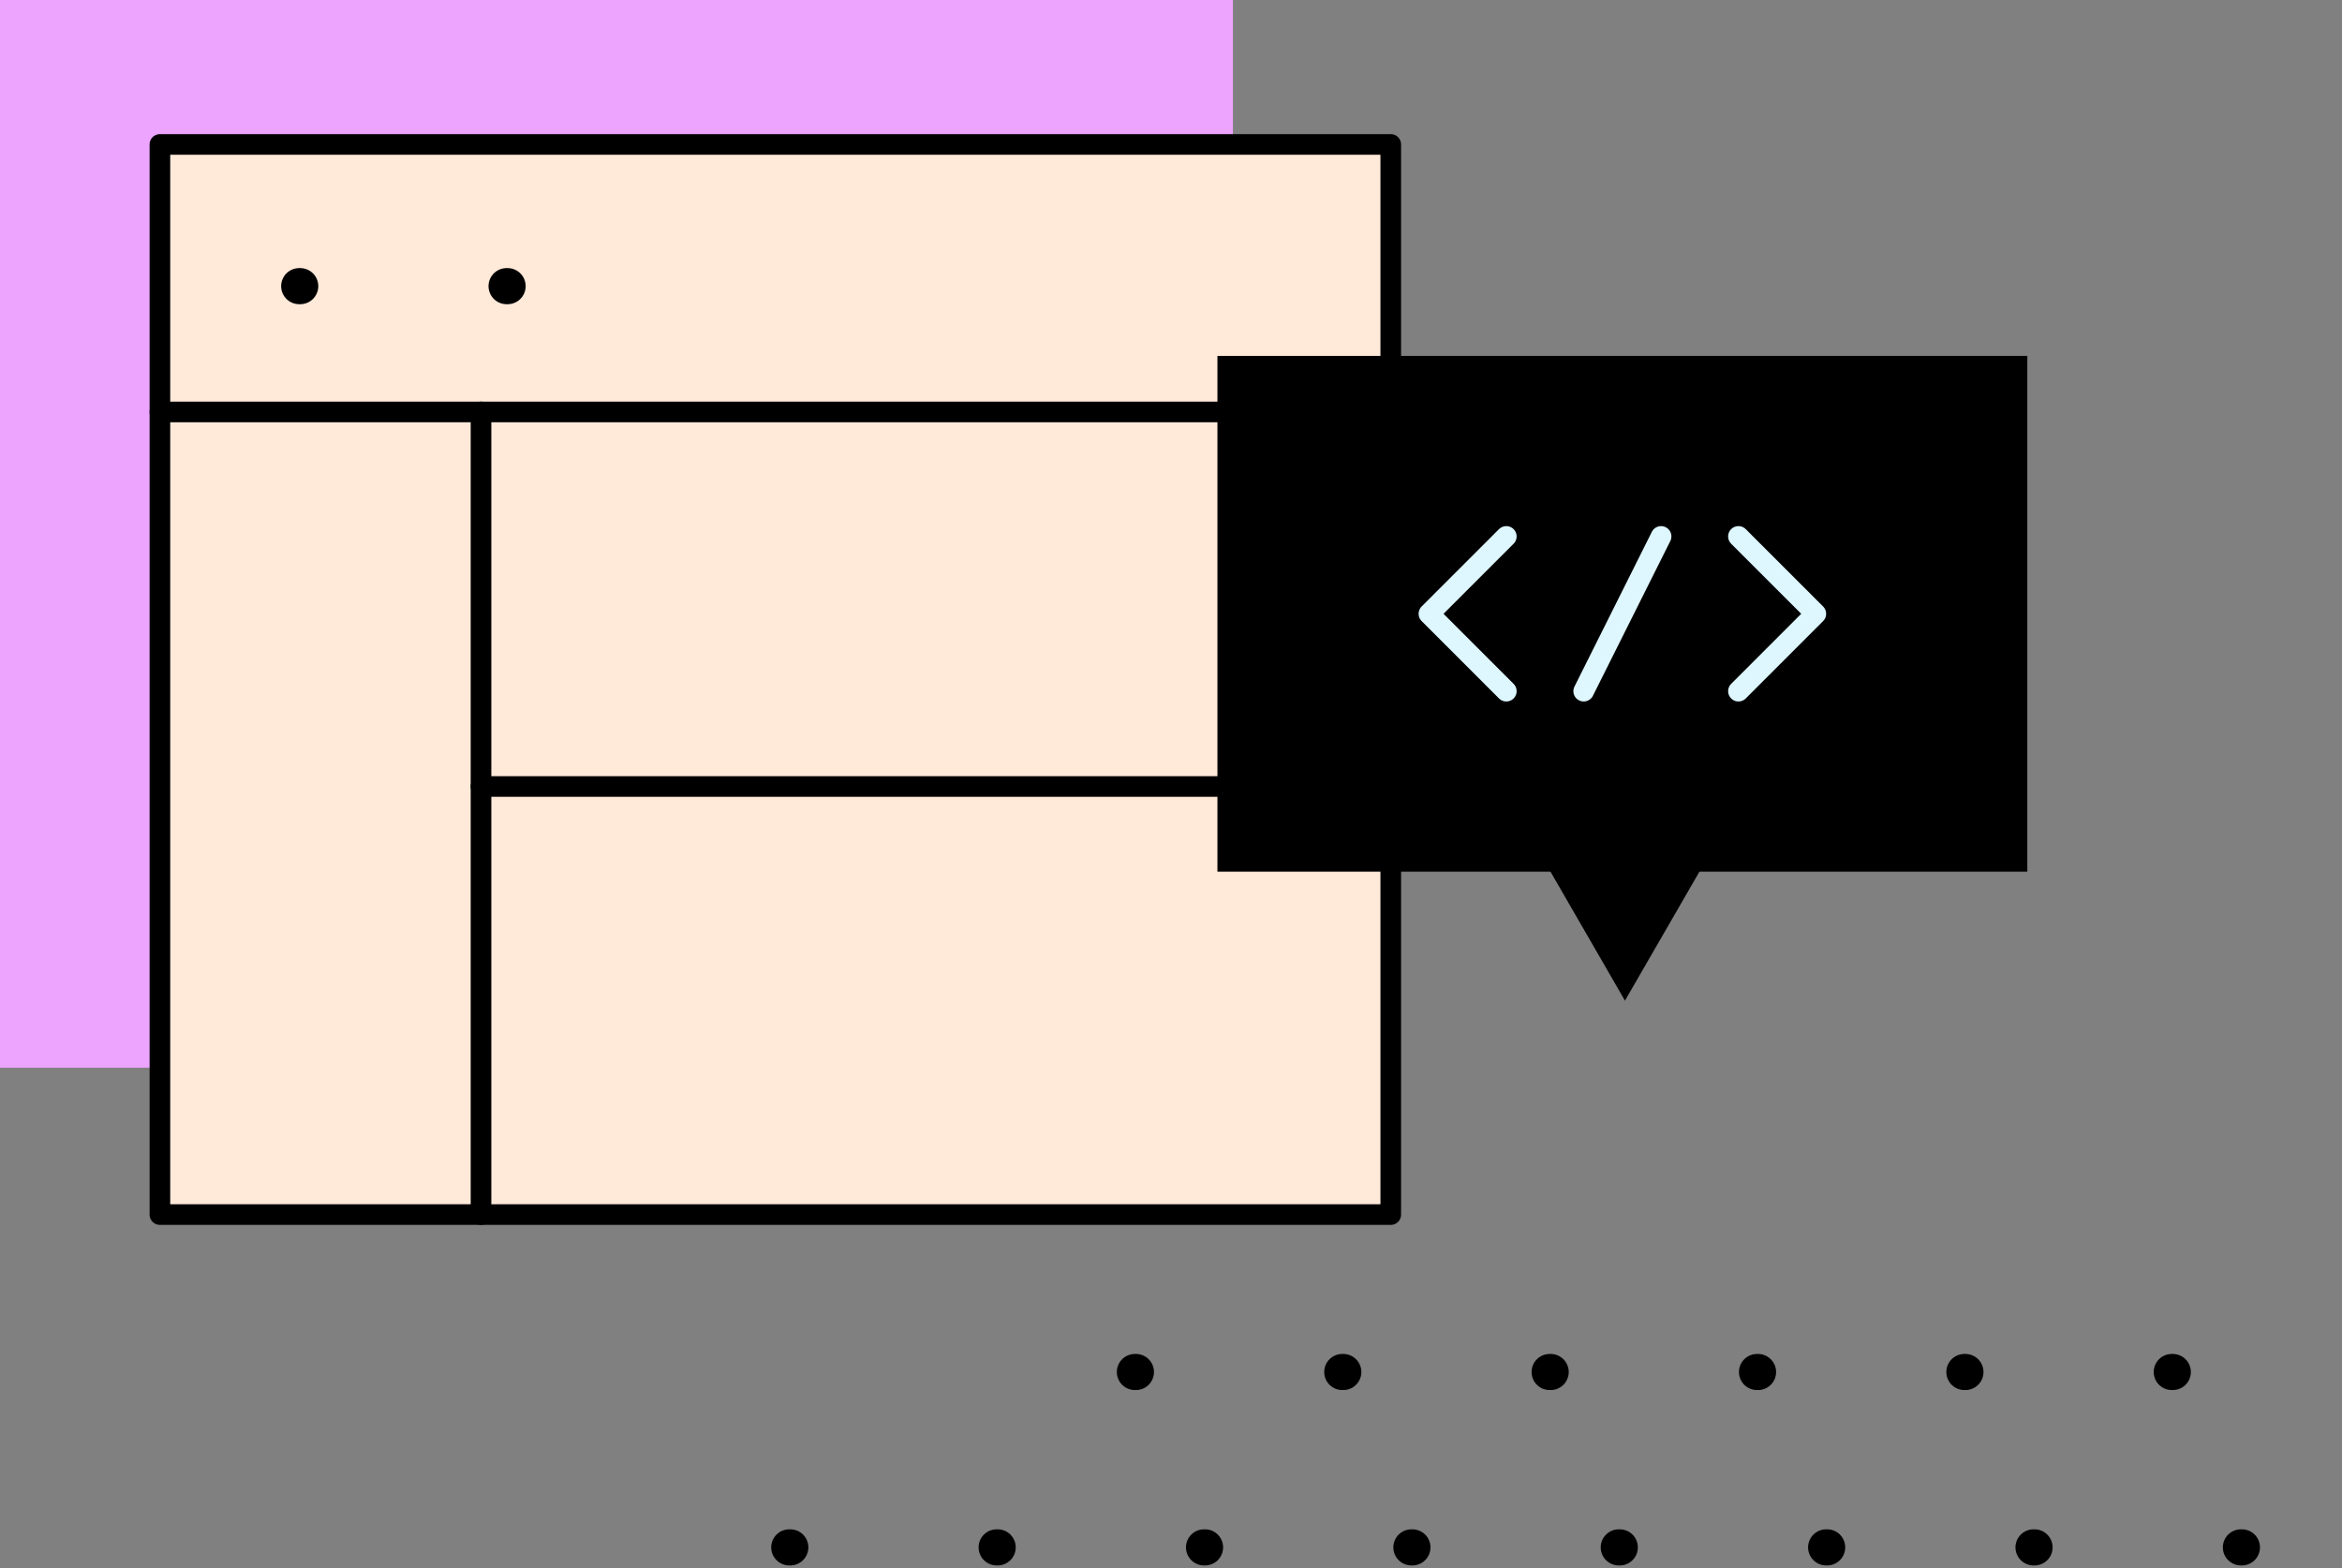
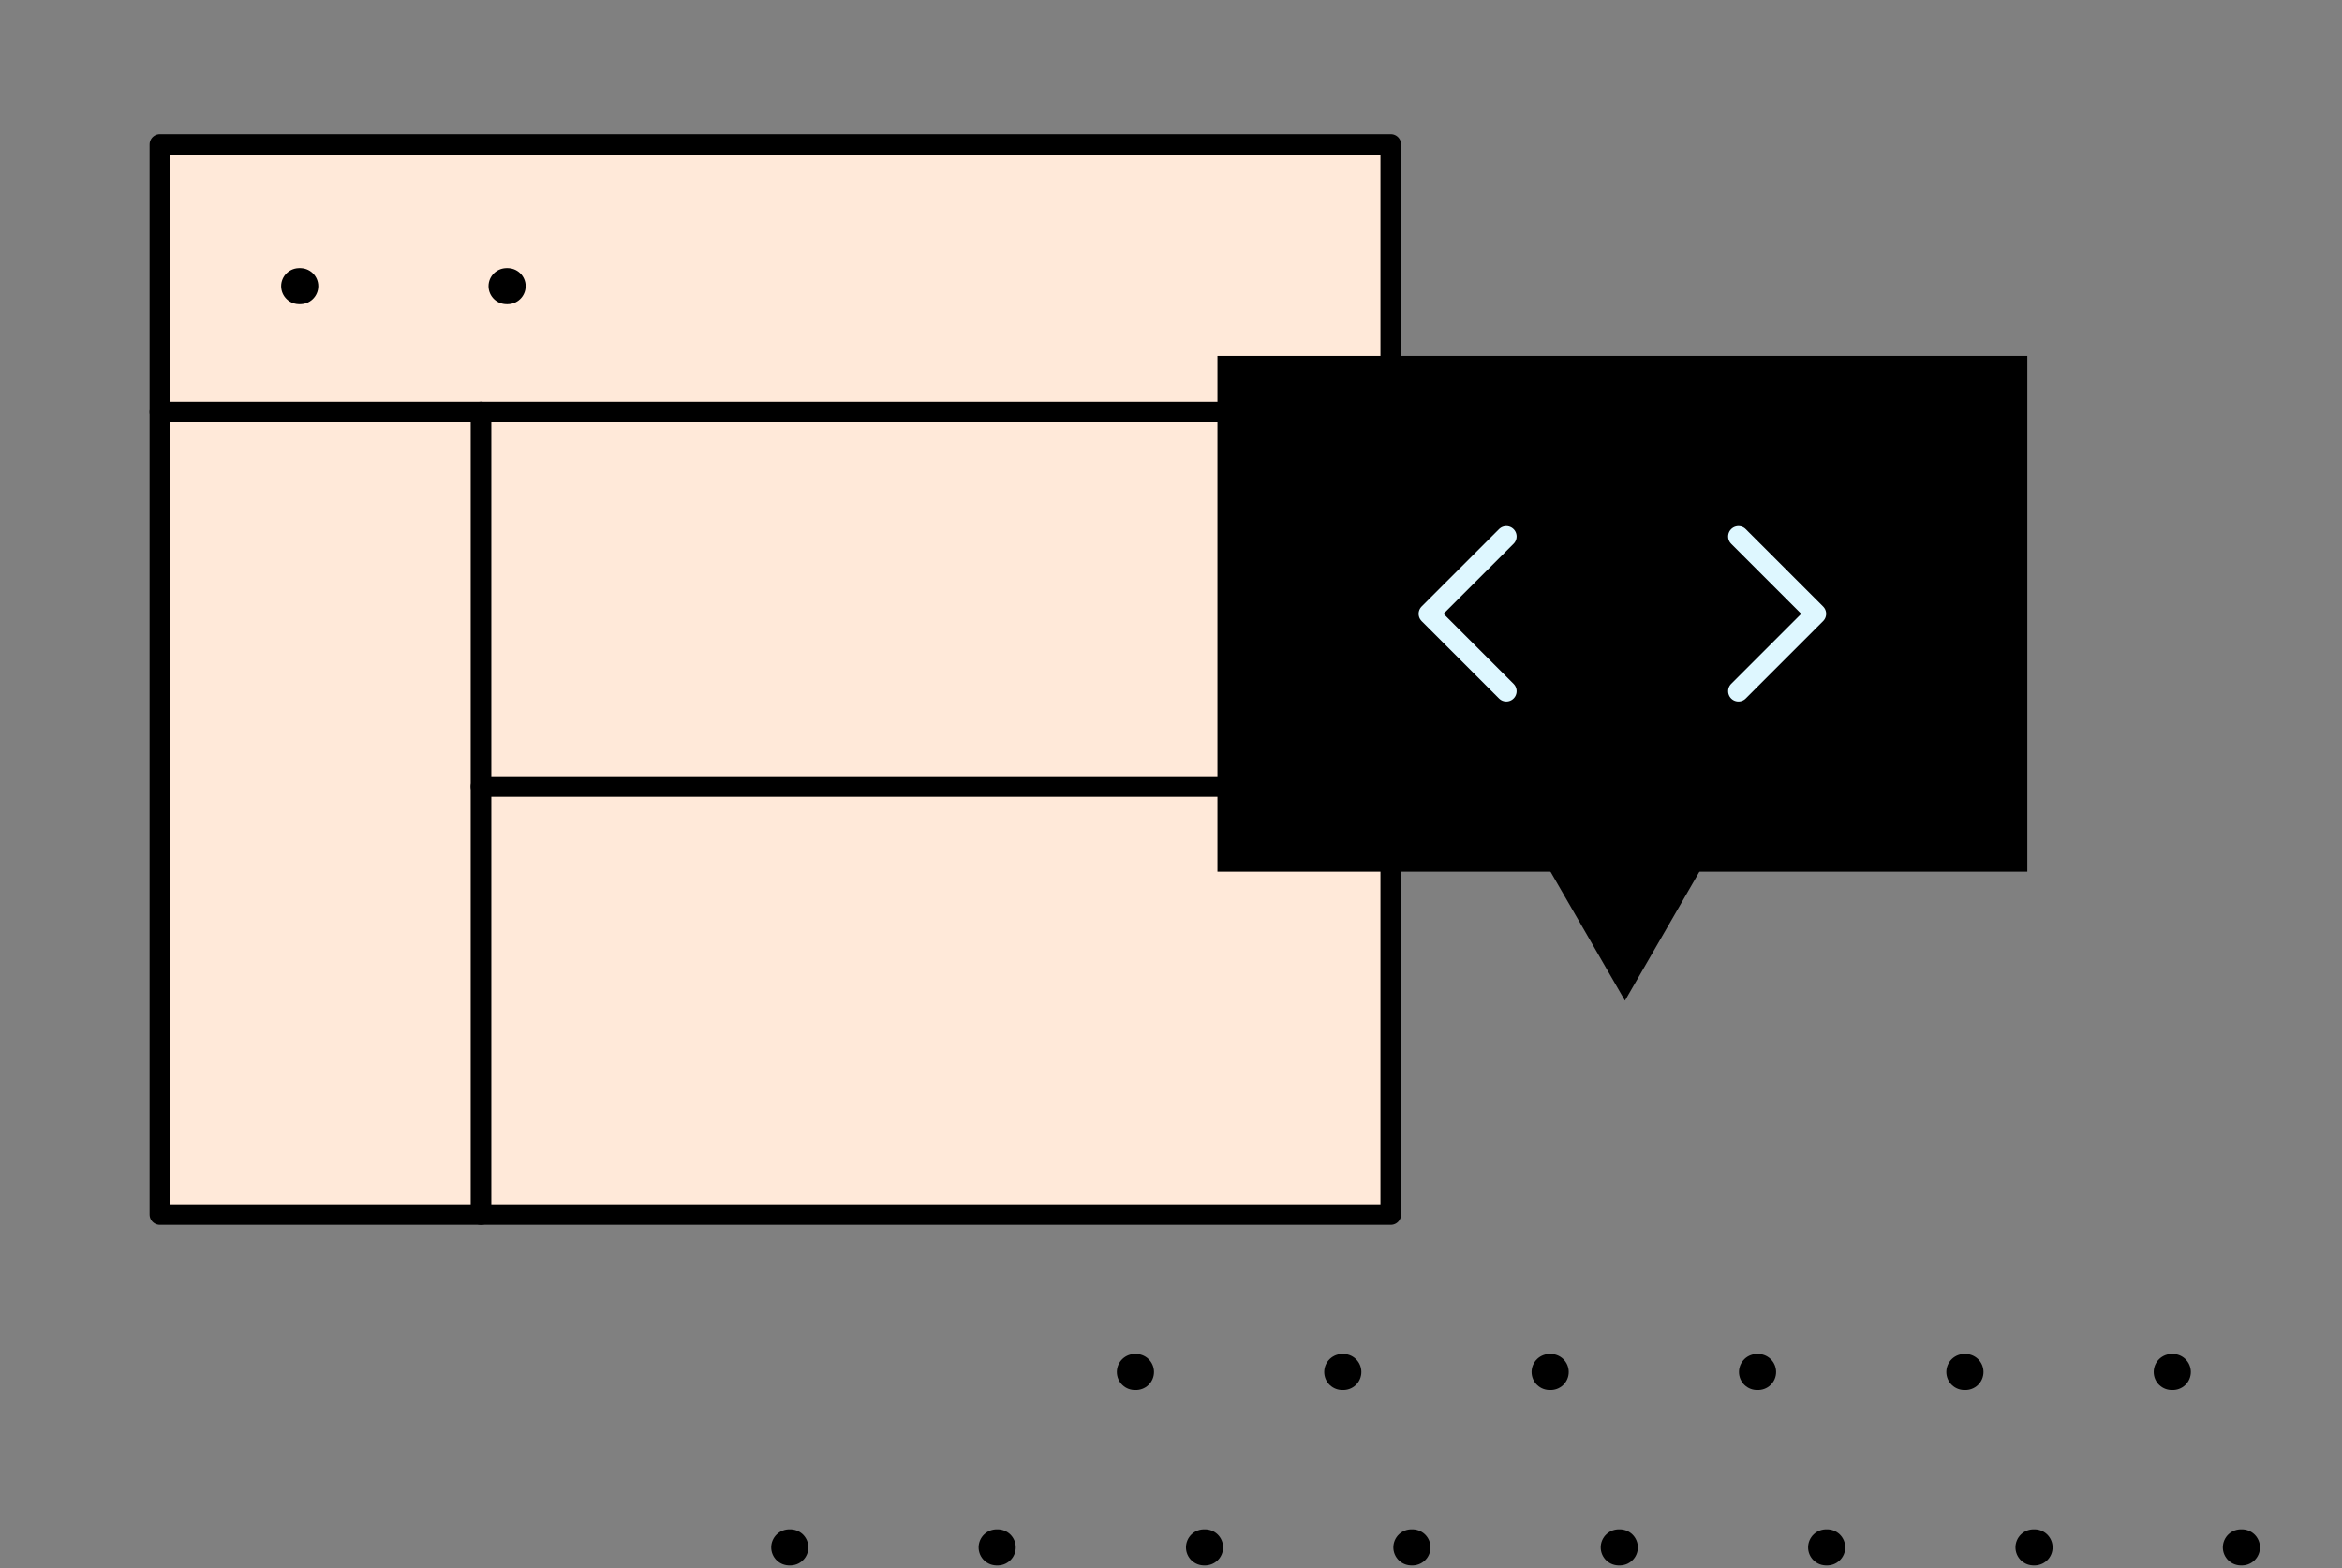
<svg xmlns="http://www.w3.org/2000/svg" width="454" height="304" viewBox="0 0 454 304" fill="none">
  <rect x="0" y="0" width="454" height="304" fill="#808080" stroke="none" />
  <path d="M153 300L450 300" stroke="black" stroke-width="7" stroke-linecap="round" stroke-dasharray="0.2 40" />
  <path d="M220 266H450" stroke="black" stroke-width="7" stroke-linecap="round" stroke-dasharray="0.2 40" />
-   <rect width="239" height="207" fill="#EDA4FF" />
  <path d="M31 28H269.6V235.478H31V28Z" fill="#FFE9D9" stroke="black" stroke-width="4" stroke-linecap="round" stroke-linejoin="round" />
-   <path d="M31 79.869H269.6Z" fill="#FFE9D9" />
  <path d="M31 79.869H269.6" stroke="black" stroke-width="4" stroke-linecap="round" stroke-linejoin="round" />
  <path d="M93.244 79.869V235.478Z" fill="#FFE9D9" />
  <path d="M93.244 79.869V235.478" stroke="black" stroke-width="4" stroke-linecap="round" stroke-linejoin="round" />
  <path d="M93.244 152.484H269.601Z" fill="#FFE9D9" />
  <path d="M93.244 152.484H269.601" stroke="black" stroke-width="4" stroke-linecap="round" stroke-linejoin="round" />
  <path d="M58 55.478H131" stroke="black" stroke-width="7" stroke-linecap="round" stroke-dasharray="0.2 40" />
  <rect x="236" y="69" width="157" height="100" fill="black" />
  <path d="M315 194L293.349 156.5L336.651 156.5L315 194Z" fill="black" />
  <path d="M337 104L352 119L337 134" stroke="#DEF7FF" stroke-width="4" stroke-linecap="round" stroke-linejoin="round" />
  <path d="M292 104L277 119L292 134" stroke="#DEF7FF" stroke-width="4" stroke-linecap="round" stroke-linejoin="round" />
-   <path d="M322.002 104L307.002 134" stroke="#DEF7FF" stroke-width="4" stroke-linecap="round" stroke-linejoin="round" />
</svg>